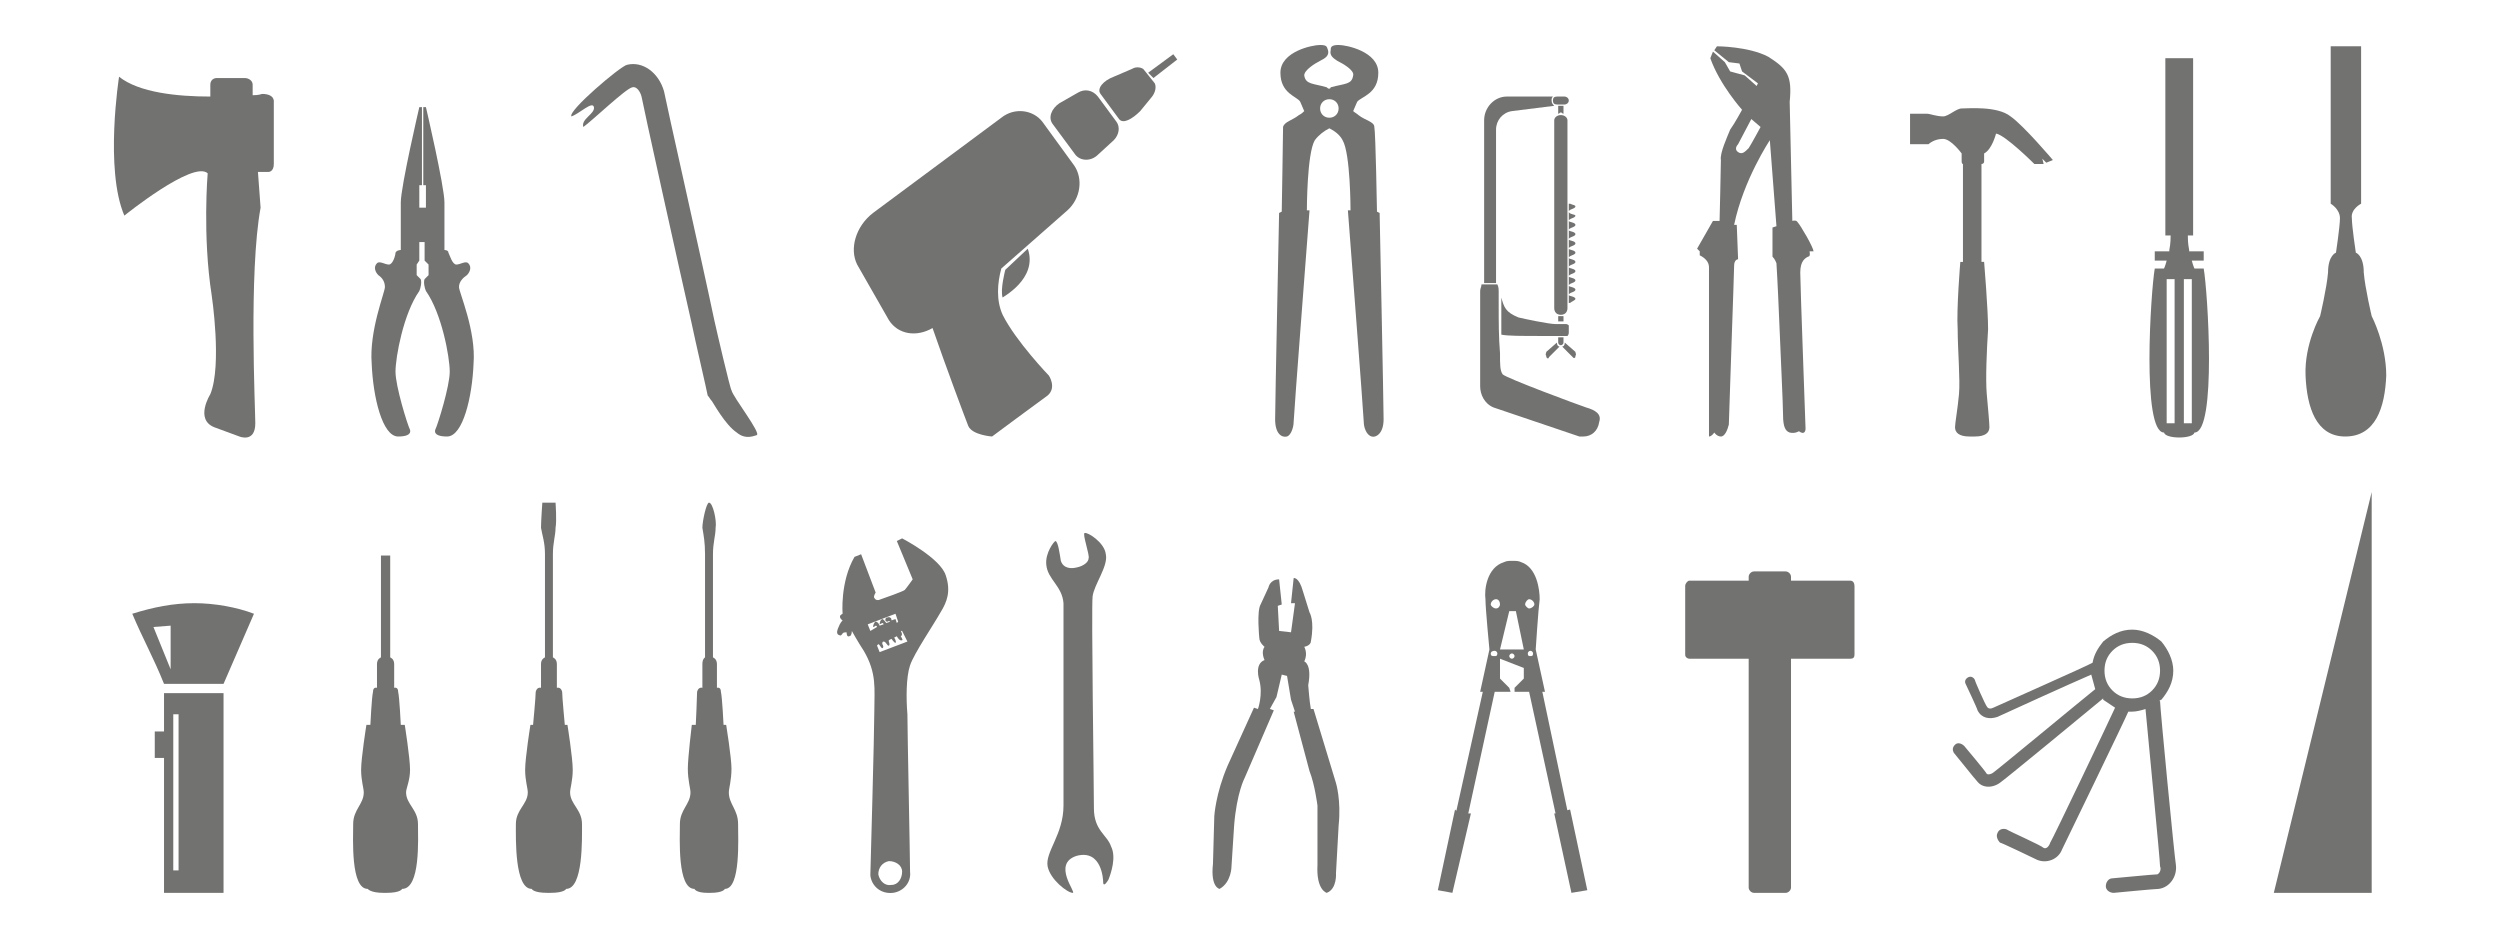
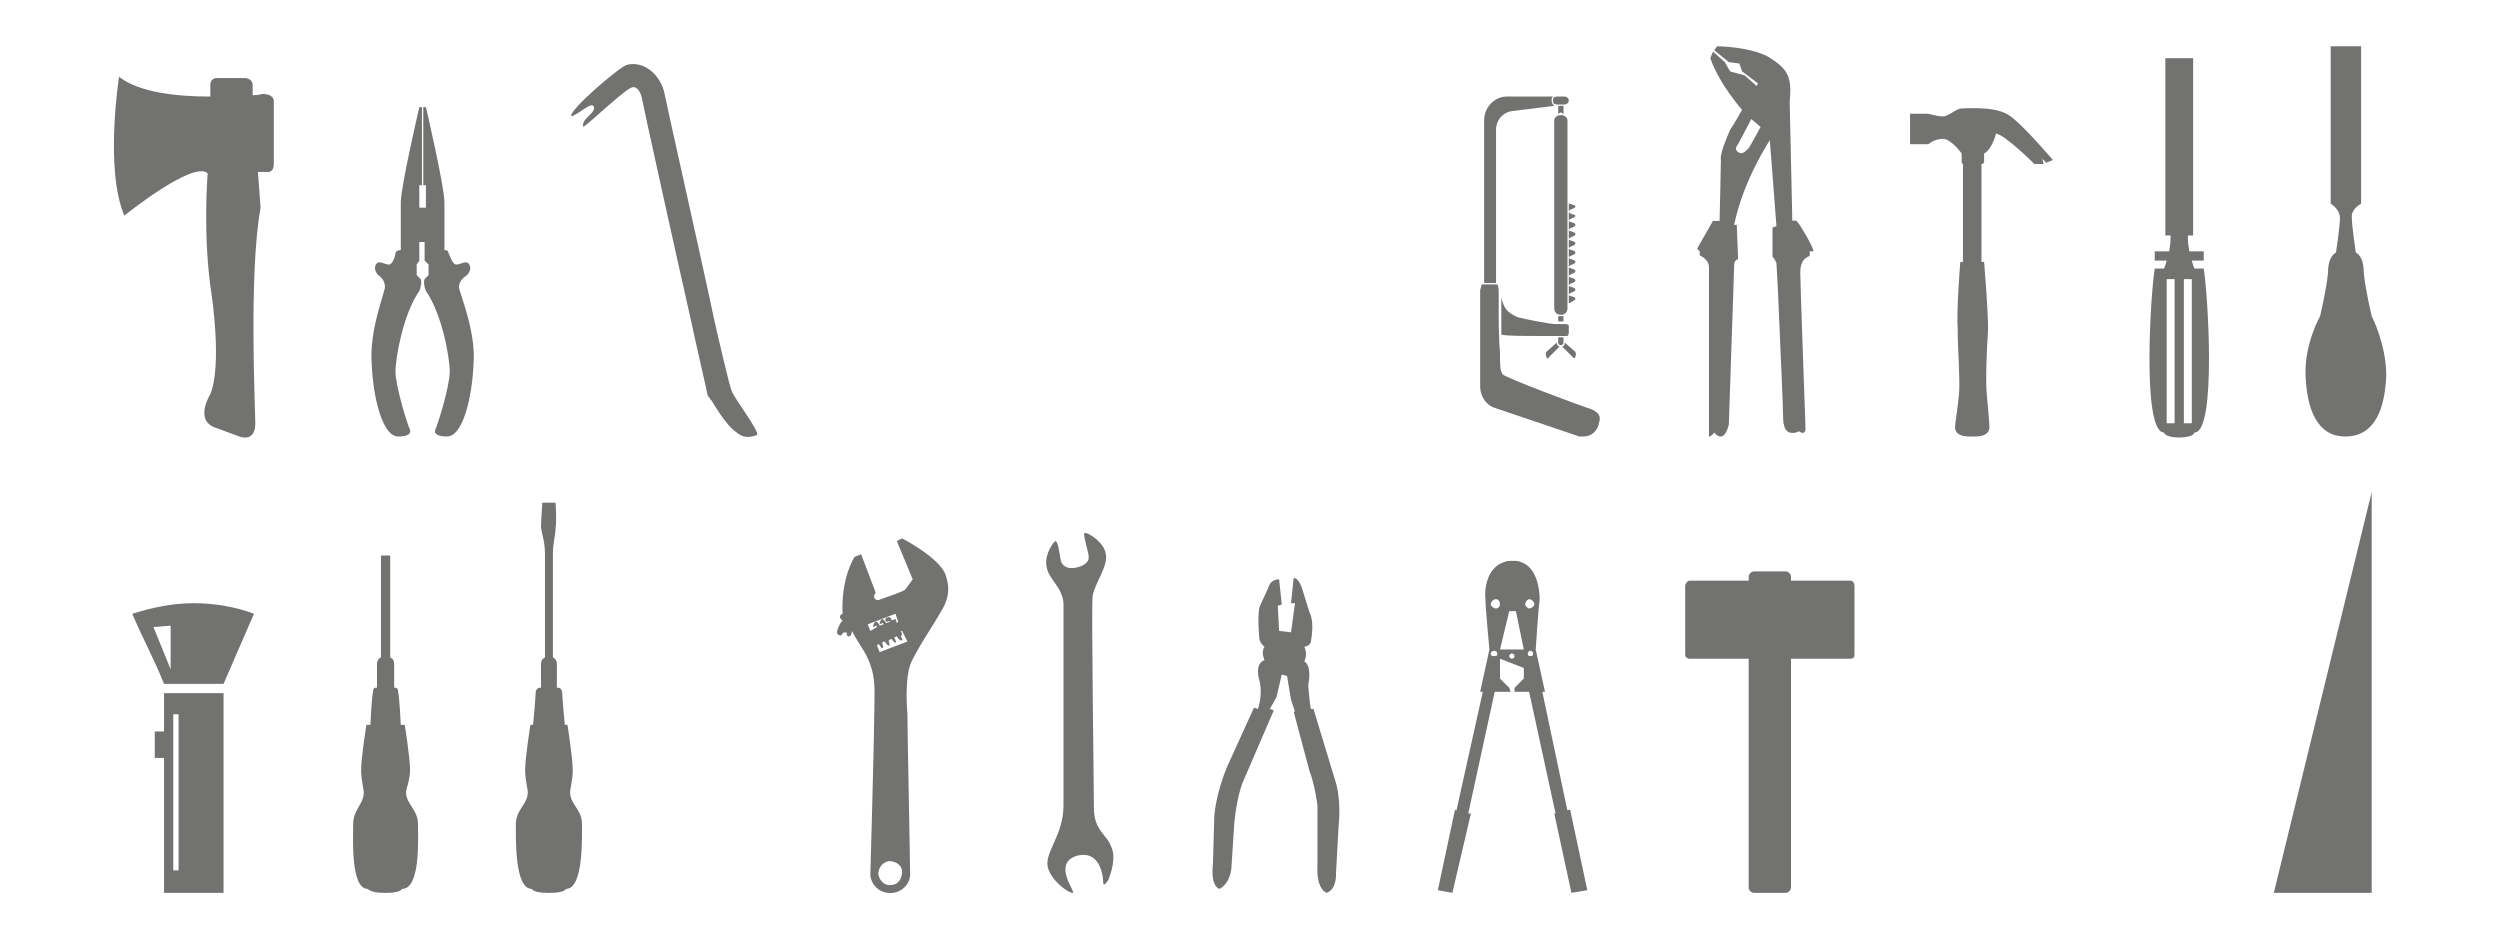
<svg xmlns="http://www.w3.org/2000/svg" xml:space="preserve" width="1890px" height="709px" version="1.1" style="shape-rendering:geometricPrecision; text-rendering:geometricPrecision; image-rendering:optimizeQuality; fill-rule:evenodd; clip-rule:evenodd" viewBox="0 0 1890 709">
  <defs>
    <style type="text/css">
   
    .fil1 {fill:#727271}
    .fil0 {fill:#727271;fill-rule:nonzero}
   
  </style>
  </defs>
  <g id="Ebene_x0020_1">
    <g id="_598870640">
-       <path class="fil0" d="M1005 89c-4,0 -7,-3 -7,-7 0,-4 3,-7 7,-7 4,0 7,3 7,7 0,4 -3,7 -7,7zm38 72l-2 -1c0,0 -1,-59 -2,-64 0,-4 -7,-5 -12,-9 -1,-1 -3,-2 -4,-3 1,-2 2,-5 3,-7 3,-4 16,-6 16,-22 0,-16 -24,-21 -30,-21 -6,0 -6,2 -6,4 -1,4 2,6 5,8 4,2 13,7 12,11 -1,7 -6,6 -17,9 0,1 -1,1 -1,1 -1,0 -1,0 -2,-1 -10,-3 -16,-2 -17,-9 0,-4 8,-9 12,-11 4,-2 7,-4 6,-8 -1,-2 0,-4 -6,-4 -6,0 -30,5 -30,21 0,16 13,18 15,22 1,2 2,5 3,7 -1,1 -2,2 -4,3 -5,4 -11,5 -12,9 0,5 -1,64 -1,64l-2 1c0,0 -3,145 -3,156 0,11 5,14 9,13 3,-1 5,-7 5,-11 0,-4 12,-160 12,-160l-2 0c0,0 0,-43 6,-53 3,-4 7,-7 11,-9 4,2 8,5 10,9 6,10 6,53 6,53l-2 0c0,0 12,156 12,160 0,4 2,10 6,11 3,1 9,-2 9,-13 0,-11 -3,-156 -3,-156z" />
      <path class="fil0" d="M538 303c-1,-1 -2,-3 -3,-4 0,-1 -10,-44 -12,-54 -10,-44 -37,-166 -38,-172 -1,-4 -4,-8 -7,-7 -5,1 -30,25 -37,30 -2,-6 9,-10 8,-15 -1,-5 -11,5 -17,7 -3,-4 37,-38 42,-39 12,-3 24,6 28,20 1,6 29,130 38,173 2,9 12,52 13,53 1,5 23,33 19,34 -1,0 -8,4 -15,-2 -9,-6 -18,-23 -19,-24z" />
      <path class="fil0" d="M353 208c-3,2 -6,5 -6,9 0,4 13,33 11,58 -1,25 -8,55 -20,55 -5,0 -10,-1 -9,-5 2,-4 11,-33 11,-44 0,-11 -6,-44 -18,-61 -1,-2 -2,-7 -1,-9 1,-1 3,-3 3,-3l0 -8 -3 -3 0 -14 -4 0 0 14 -2 3 0 8c0,0 2,2 3,3 1,2 0,7 -1,9 -12,17 -18,50 -18,61 0,11 9,40 11,44 1,4 -4,5 -9,5 -12,0 -19,-30 -20,-55 -2,-25 10,-54 10,-58 0,-4 -2,-7 -5,-9 -2,-2 -4,-6 -1,-9 2,-2 6,1 9,1 3,0 5,-7 5,-9 1,-2 4,-2 4,-2 0,0 0,-24 0,-36 0,-12 14,-72 14,-72l2 0 0 59 -2 0 0 17 5 0 0 -17 -2 0 0 -59 2 0c0,0 14,60 14,72 0,12 0,36 0,36 0,0 3,0 3,2 1,2 3,9 6,9 3,0 7,-3 9,-1 3,3 1,7 -1,9z" />
      <path class="fil0" d="M410 380c0,0 -1,14 -1,19 1,6 3,11 3,20 0,10 0,78 0,78 0,0 -3,1 -3,5 0,4 0,18 0,18 0,0 -3,-1 -4,3 0,4 -2,25 -2,25l-2 0c0,0 -4,25 -4,34 0,8 2,14 2,17 0,9 -9,13 -9,24 0,11 -1,49 12,49 0,0 1,3 12,3l2 0c11,0 12,-3 12,-3 13,0 12,-38 12,-49 0,-11 -9,-15 -9,-24 0,-3 2,-9 2,-17 0,-9 -4,-34 -4,-34l-2 0c0,0 -2,-21 -2,-25 -1,-4 -4,-3 -4,-3 0,0 0,-14 0,-18 0,-4 -3,-5 -3,-5 0,0 0,-68 0,-78 0,-9 2,-14 2,-20 1,-5 0,-19 0,-19l-10 0z" />
-       <path class="fil0" d="M531 399c1,6 2,11 2,20 0,10 0,78 0,78 0,0 -2,1 -2,5 0,4 0,18 0,18 0,0 -3,-1 -4,3 0,4 -1,25 -1,25l-3 0c0,0 -3,25 -3,33 0,9 2,15 2,18 0,9 -8,13 -8,24 0,11 -2,49 11,49 0,0 1,3 10,3l2 0c10,0 11,-3 11,-3 12,0 10,-38 10,-49 0,-11 -7,-15 -7,-24 0,-3 2,-9 2,-18 0,-8 -4,-33 -4,-33l-2 0c0,0 -1,-21 -2,-25 0,-4 -3,-3 -3,-3 0,0 0,-14 0,-18 0,-4 -3,-5 -3,-5 0,0 0,-68 0,-78 0,-9 2,-14 2,-20 1,-5 -2,-19 -5,-19 -2,0 -5,14 -5,19z" />
      <path class="fil0" d="M665 493l-2 -5c0,0 1,-1 1,-1 1,0 2,3 3,3 1,0 1,-2 0,-3 0,-1 0,-2 1,-2 2,0 3,4 4,3 1,0 0,-3 0,-3 -1,-1 2,-2 2,-2 0,0 2,3 3,3 1,-1 -1,-4 -1,-4l2 -1c0,0 2,4 4,3 1,0 -1,-3 -1,-3 2,-1 0,-4 0,-4l1 0 4 8 -21 8zm9 176c-5,1 -9,-3 -10,-8 0,-5 3,-9 8,-10 5,0 10,3 10,8 0,5 -3,10 -8,10zm-18 -197l21 -8 2 6 -1 1 -1 -3 -3 1c0,0 0,-2 -1,-2 -1,-1 -2,0 -3,0 -1,1 -1,3 1,3 1,-1 2,0 2,0l-3 1c0,0 -2,-3 -3,-3 -2,1 -2,4 -2,4 0,0 2,-1 2,-1 1,0 1,1 1,1l-3 1c0,0 -1,-3 -3,-3 -1,0 -2,3 -2,4 1,0 2,-1 2,-1 1,0 1,1 1,1l-5 3 -2 -5zm59 -37c-4,-13 -33,-28 -33,-28l-4 2 12 29c0,0 -5,7 -6,8 -1,1 -15,6 -18,7 -2,1 -4,1 -5,-1 -1,-1 1,-4 1,-4l-11 -29 -5 2c-11,19 -9,43 -9,43 0,0 -2,1 -2,2 0,2 2,3 2,3 0,0 -2,2 -3,5 -1,2 -2,5 0,6 2,1 2,0 3,-1 0,-1 3,-1 3,-1 0,0 0,4 2,3 2,0 2,-4 2,-4 0,0 5,9 9,15 10,17 8,29 8,45 0,16 -3,124 -3,124l0 0c0,0 0,0 0,1 1,8 8,14 17,13 8,-1 14,-8 13,-16l0 0c0,-10 -2,-107 -2,-119 -1,-12 -1,-28 2,-37 3,-9 18,-31 23,-40 5,-8 8,-16 4,-28z" />
      <path class="fil0" d="M798 409c-1,0 -8,9 -7,18 1,11 12,16 13,29 0,13 0,138 0,153 0,22 -14,35 -12,46 2,10 15,20 19,20 3,0 -16,-22 3,-28 19,-5 20,18 20,20 0,2 1,3 4,-2 2,-5 6,-17 2,-25 -3,-9 -13,-12 -13,-29 0,-17 -2,-151 -1,-160 1,-9 12,-23 10,-32 -1,-9 -14,-17 -16,-16 -2,0 4,17 3,19 0,3 -4,6 -9,7 -4,1 -10,1 -12,-5 -1,-6 -2,-14 -4,-15z" />
      <path class="fil1" d="M124 524l45 0 0 151 -45 0 0 -102 -7 0 0 -20 7 0 0 -29zm-8 -50l13 -1 0 33 -13 -32zm15 66l4 0 0 118 -4 0 0 -118zm-31 -76c16,-5 31,-8 47,-8 15,0 32,3 45,8l-23 53 -45 0c-8,-20 -16,-34 -24,-53z" />
      <path class="fil0" d="M288 420l0 77c0,0 -3,1 -3,5 0,4 0,18 0,18 0,0 -3,-1 -3,3 -1,4 -2,25 -2,25l-3 0c0,0 -4,25 -4,34 0,8 2,14 2,17 0,9 -8,13 -8,24 0,11 -2,49 11,49 0,0 2,3 12,3l2 0c11,0 12,-3 12,-3 14,0 12,-38 12,-49 0,-11 -9,-15 -9,-24 0,-3 3,-9 3,-17 0,-9 -4,-34 -4,-34l-3 0c0,0 -1,-21 -2,-25 0,-4 -3,-3 -3,-3 0,0 0,-14 0,-18 0,-4 -3,-5 -3,-5l0 -77 -7 0z" />
      <path class="fil0" d="M1489 330c-8,0 -11,-3 -11,-7 0,-3 2,-14 3,-25 1,-11 -1,-34 -1,-49 -1,-15 2,-51 2,-51l2 0 0 -74c0,0 -1,0 -1,-2 0,-1 0,-6 0,-6 0,0 -8,-11 -14,-11 -7,0 -11,4 -11,4l-14 0 0 -23c0,0 11,0 13,0 2,0 7,2 12,2 4,0 10,-6 14,-6 5,0 27,-2 37,6 10,7 32,33 32,33l-5 2 -3 -3 1 4 -7 0c0,0 -22,-22 -29,-23 0,0 -3,12 -9,15 0,0 0,5 0,6 0,2 -2,2 -2,2l0 74 2 0c0,0 3,36 3,51 -1,15 -2,38 -1,49 1,11 2,22 2,25 0,4 -3,7 -11,7l-4 0z" />
      <path class="fil0" d="M1785 35l0 119c0,0 -8,4 -7,11 0,6 3,26 3,26 0,0 6,2 6,15 1,12 6,33 6,33 0,0 11,21 11,45 -1,24 -8,46 -31,46 -22,0 -29,-22 -30,-46 -1,-24 11,-45 11,-45 0,0 5,-21 6,-33 0,-13 6,-15 6,-15 0,0 3,-20 3,-26 0,-7 -7,-11 -7,-11l0 -119 23 0z" />
      <path class="fil1" d="M1326 432l24 0c2,0 4,2 4,4l0 3 45 0c2,0 3,2 3,4l0 52c0,2 -1,3 -3,3l-45 0 0 173c0,2 -2,4 -4,4l-24 0c-2,0 -4,-2 -4,-4l0 -173 -45 0c-1,0 -3,-1 -3,-3l0 -52c0,-2 2,-4 3,-4l45 0 0 -3c0,-2 2,-4 4,-4z" />
-       <path class="fil0" d="M1612 476c8,0 16,4 22,9 5,6 9,14 9,22 0,9 -4,16 -9,22 -1,0 -1,1 -2,1 0,0 0,0 1,0 0,5 11,119 12,124 1,9 -5,17 -13,18 -3,0 -34,3 -34,3 -3,0 -6,-2 -6,-5 0,-3 2,-6 5,-6 1,0 31,-3 34,-3 2,-1 3,-4 2,-6 0,-5 -9,-97 -11,-119 -3,1 -7,2 -10,2 -1,0 -2,0 -3,0 0,0 0,0 0,0 -2,5 -48,100 -50,104 -3,8 -12,11 -19,8 -2,-1 -27,-13 -28,-13 -2,-2 -3,-5 -2,-7 1,-3 4,-4 7,-3 1,1 26,12 28,14 2,1 4,-1 5,-4 2,-3 44,-91 49,-102 -3,-2 -6,-4 -9,-6 0,0 0,-1 0,-1 -12,10 -74,61 -77,63 -6,5 -14,5 -18,0 -2,-2 -17,-21 -18,-22 -1,-2 -1,-4 1,-6 2,-2 5,-1 7,1 0,0 16,19 17,21 1,1 4,0 5,-1 3,-2 67,-55 77,-63 -1,-4 -2,-7 -3,-11 -14,6 -69,31 -71,32 -6,2 -12,1 -15,-5 0,-1 -9,-20 -9,-20 -1,-2 0,-4 2,-5 2,-1 4,0 5,2 0,1 8,19 9,20 1,2 3,2 5,1 2,-1 72,-32 75,-34 1,-6 4,-11 8,-16 6,-5 13,-9 22,-9zm15 16c-4,-4 -9,-6 -15,-6 -6,0 -11,2 -15,6 -4,4 -6,9 -6,15 0,6 2,11 6,15 4,4 9,6 15,6 6,0 11,-2 15,-6 4,-4 6,-9 6,-15 0,-6 -2,-11 -6,-15z" />
      <polygon class="fil1" points="1719,675 1793,675 1793,372 " />
      <path class="fil0" d="M1322 112c-3,3 -5,5 -8,3 -3,-2 -1,-5 0,-6 1,-2 10,-19 10,-19l7 6c0,0 -7,13 -9,16zm37 56c-1,-2 -4,-1 -4,-1l-2 -90c2,-20 -2,-25 -16,-34 -15,-8 -39,-8 -39,-8l-2 3 11 9 8 1 2 6 12 9 -1 2 -9 -8 -11 -3 -4 -7 -9 -8 -2 5c7,20 24,39 24,39 0,0 -6,11 -9,15 -2,5 -8,18 -7,23 0,5 -1,46 -1,46l-5 0 -12 21 2 2 0 3c4,2 7,5 7,9 0,4 0,128 0,128 2,0 4,-3 4,-3 0,0 2,3 5,3 3,0 5,-5 6,-9 0,-4 4,-115 4,-120 0,-5 3,-5 3,-5l-1 -26 -2 0c7,-34 27,-64 27,-64l5 65 -3 1 0 22c2,2 3,5 3,5 0,0 1,16 2,41 1,25 3,66 3,74 0,9 2,12 5,13 4,1 7,-1 7,-1 4,3 5,0 5,-2 0,-2 -4,-109 -4,-118 0,-9 4,-11 6,-12 2,0 1,-4 1,-4l3 0c0,-3 -10,-20 -12,-22z" />
-       <path class="fil0" d="M832 71l14 19c3,4 10,0 16,-6l9 -11c3,-4 3,-8 2,-10l-8 -10c-1,-2 -6,-3 -9,-1l-14 6c-8,3 -13,9 -10,13zm-74 154c-1,0 27,-14 19,-37l-17 16c0,0 -4,15 -2,21zm35 59c0,0 -25,-26 -35,-46 -5,-11 -4,-24 -1,-35l50 -44c10,-9 12,-24 5,-34l-24 -33c-7,-9 -21,-11 -31,-3l-97 72c-13,10 -18,27 -12,39l24 42c7,11 21,13 33,6 10,29 25,69 27,74 3,7 18,8 18,8 0,0 35,-26 42,-31 7,-6 1,-15 1,-15zm3 -190l17 23c4,5 12,5 17,0l12 -11c4,-4 5,-10 2,-14l-14 -19c-4,-5 -10,-6 -15,-3l-14 8c-6,4 -9,11 -5,16zm94 -49l-3 -4 -19 14 4 4 18 -14z" />
      <path class="fil0" d="M1143 84l32 -4c-1,-1 -2,-2 -2,-4l0 0c0,-1 0,-2 1,-3 -1,0 -2,0 -4,0l-31 0c-9,0 -17,8 -17,18l0 123 9 0 0 -116c0,-7 5,-13 12,-14zm-24 207c0,0 0,0 0,1 0,6 3,13 10,16l65 22c1,0 2,0 3,0 6,0 11,-4 12,-11 2,-6 -3,-9 -10,-11 -6,-2 -60,-22 -63,-25 -2,-3 -2,-7 -2,-16 -1,-12 -1,-24 -1,-36l0 -11c0,-1 0,-3 -1,-5l-12 0c0,2 -1,3 -1,5l0 71zm60 -37l6 0c0,0 0,0 0,0 1,-1 1,-2 1,-3 0,-1 0,-1 0,-1l0 -4c0,0 -1,-1 -2,-1 -1,0 -2,0 -3,0 -2,0 -4,0 -5,0l0 0c-5,0 -24,-4 -28,-5 -10,-4 -11,-8 -13,-15 0,-1 0,-1 0,-1l0 7c0,7 0,15 0,22 5,1 15,1 32,1 5,0 9,0 12,0zm1 -167l0 0c-3,0 -5,2 -5,4l0 142c0,3 2,5 5,5l0 0c3,0 5,-2 5,-5l0 -142c0,-2 -2,-4 -5,-4zm7 142c1,-1 4,-2 4,-3 0,-2 -5,-2 -5,-3 0,-2 5,-2 5,-4 0,-2 -5,-2 -5,-3 0,-2 5,-2 5,-4 0,-2 -5,-2 -5,-3 0,-2 5,-2 5,-4 0,-2 -5,-2 -5,-3 0,-2 5,-2 5,-4 0,-2 -5,-2 -5,-3 0,-2 5,-2 5,-4 0,-2 -5,-2 -5,-3 0,-2 5,-2 5,-4 0,-2 -5,-2 -5,-3 0,-2 5,-2 5,-4 0,-2 -5,-2 -5,-3 0,-2 5,-2 5,-4 0,-2 -5,-2 -5,-3 0,-2 5,-2 5,-4 0,-1 -5,-1 -5,-3 0,-2 5,-2 5,-4 0,-1 -2,-1 -4,-2l-1 0 0 75 1 0zm-6 14c0,0 1,0 1,0l0 -4c-1,0 -1,0 -2,0l0 0c-1,0 -1,0 -2,0l0 4c1,0 2,0 3,0zm-3 16c0,1 1,2 2,2l0 0c1,0 2,-1 2,-2l0 -4 -3 0c0,0 -1,0 -1,0l0 4zm-4 -183l0 0c0,2 1,3 3,3l6 0c1,0 3,-1 3,-3l0 0c0,-2 -2,-3 -3,-3l-6 0c-2,0 -3,1 -3,3zm4 10c1,0 1,-1 2,-1l0 0c1,0 1,1 2,1l0 -6 -4 0 0 6zm13 184l0 -1c1,-1 0,-2 0,-3l-8 -7 0 0c0,2 -1,3 -2,3l8 8c1,1 1,1 2,0zm-22 -1l0 1c0,0 1,1 1,1 1,0 1,-1 1,-1l8 -8c-1,0 -2,-1 -2,-3l0 0 -8 7c0,1 -1,2 0,3z" />
      <path class="fil0" d="M1010 660c0,0 1,12 -7,15 0,0 -8,-2 -7,-21l0 -45c0,0 -2,-16 -6,-26l-12 -45 1 0 -3 -9 -3 -18 -4 -1 -4 17 -5 9 3 1 -22 51c0,0 -6,11 -8,36l-2 31c0,0 0,12 -9,17 0,0 -7,-1 -5,-19l1 -36c0,0 1,-17 10,-38l20 -44 3 1c0,0 4,-11 1,-22 0,0 -4,-12 4,-15 0,0 -3,-6 0,-10 0,0 -4,-3 -4,-7 0,0 -2,-20 1,-25l6 -13c0,0 1,-6 8,-6l2 19 -3 1 1 19 9 1 3 -22 -3 0 2 -19c0,0 4,-1 7,10l5 16c0,0 4,6 1,22 0,0 0,3 -5,4 0,0 3,5 0,11 0,0 6,2 3,18 0,0 1,13 2,18l2 0 17 56c0,0 4,13 2,32l-2 36z" />
      <path class="fil0" d="M198 71c10,0 9,6 9,6l0 47c0,6 -4,6 -4,6l-8 0 2 27c-9,49 -4,152 -4,163 0,15 -12,10 -12,10l-19 -7c-15,-6 -3,-25 -3,-25 9,-22 1,-75 1,-75 -7,-45 -3,-92 -3,-92 -11,-10 -63,32 -63,32 -15,-35 -4,-105 -4,-105 15,12 44,15 69,15l0 -9c0,-3 2,-5 5,-5l21 0c3,0 6,2 6,5l0 8c5,0 7,-1 7,-1z" />
      <path class="fil0" d="M1641 178c0,2 0,6 -1,11l0 1 -11 0 0 7 9 0c-1,4 -2,6 -2,6l-7 0c-3,17 -10,124 7,124 1,5 22,5 23,0 17,0 10,-107 7,-124l-7 0c0,0 -1,-2 -2,-6l9 0 0 -7 -11 0 0 -1c-1,-5 -1,-9 -1,-11l4 0 0 -134 -21 0 0 134 4 0zm-3 33l6 0 0 109 -6 0 0 -109zm13 0l6 0 0 109 -6 0 0 -109z" />
      <path class="fil0" d="M1156 460c-1,0 -3,-2 -3,-3 0,-2 2,-4 3,-4 2,0 4,2 4,4 0,1 -2,3 -4,3zm1 36c-1,0 -2,0 -2,-2 0,-1 1,-2 2,-2 1,0 2,1 2,2 0,2 -1,2 -2,2zm-14 -5l-9 0 7 -29 5 0 6 29 -9 0zm0 7c-1,0 -2,-1 -2,-2 0,-1 1,-2 2,-2 1,0 2,1 2,2 0,1 -1,2 -2,2zm-12 -38c-2,0 -4,-2 -4,-3 0,-2 2,-4 4,-4 2,0 3,2 3,4 0,1 -1,3 -3,3zm-1 36c-2,0 -3,0 -3,-2 0,-1 1,-2 3,-2 1,0 2,1 2,2 0,2 -1,2 -2,2zm57 116l-8 2 6 -1 -19 -90 2 0 -7 -32c0,0 2,-31 3,-38 0,-7 -2,-24 -14,-28 -2,-1 -4,-1 -7,-1l0 0c0,0 0,0 0,0 0,0 0,0 0,0l0 0c-2,0 -4,0 -6,1 -13,4 -15,21 -14,28 0,7 3,38 3,38l-7 32 2 0 -20 90 -1 -1 -13 61 11 2 14 -60 -2 0 20 -92 12 0 -1 -3 -7 -7 0 -15 18 7 0 8 -7 7 0 3 11 0 20 92 -1 0 13 60 12 -2 -13 -61z" />
    </g>
  </g>
</svg>